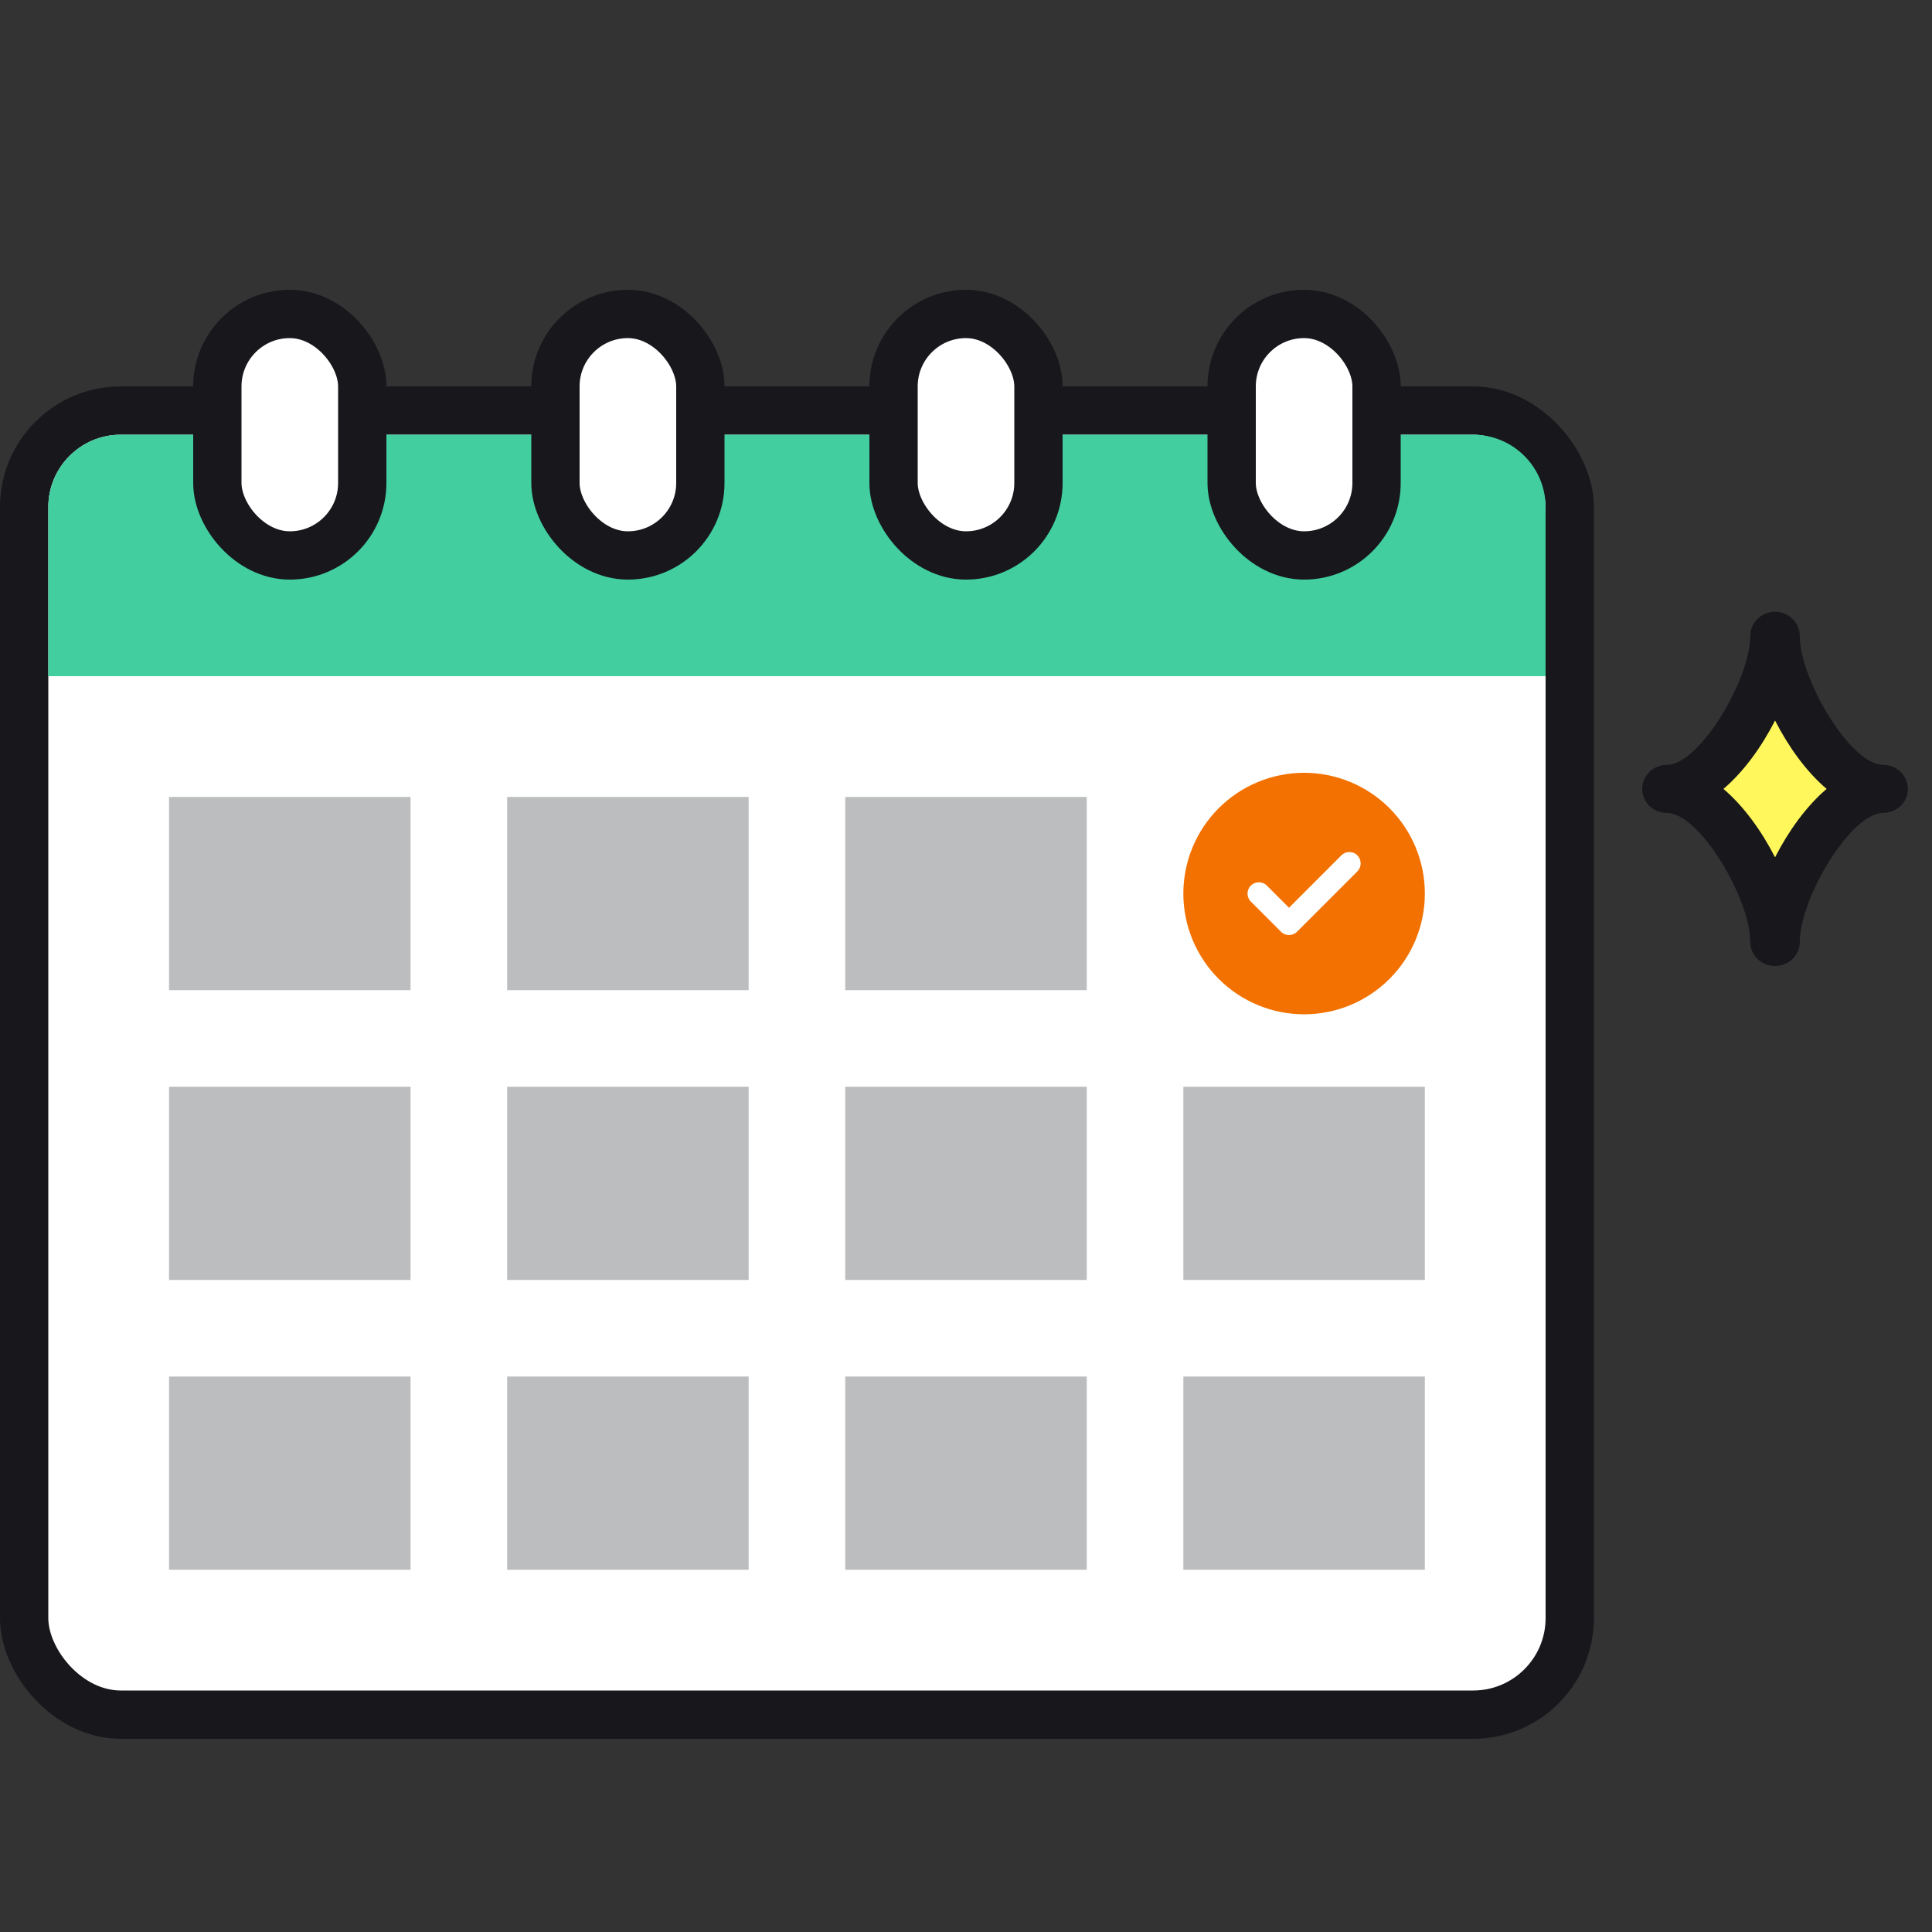
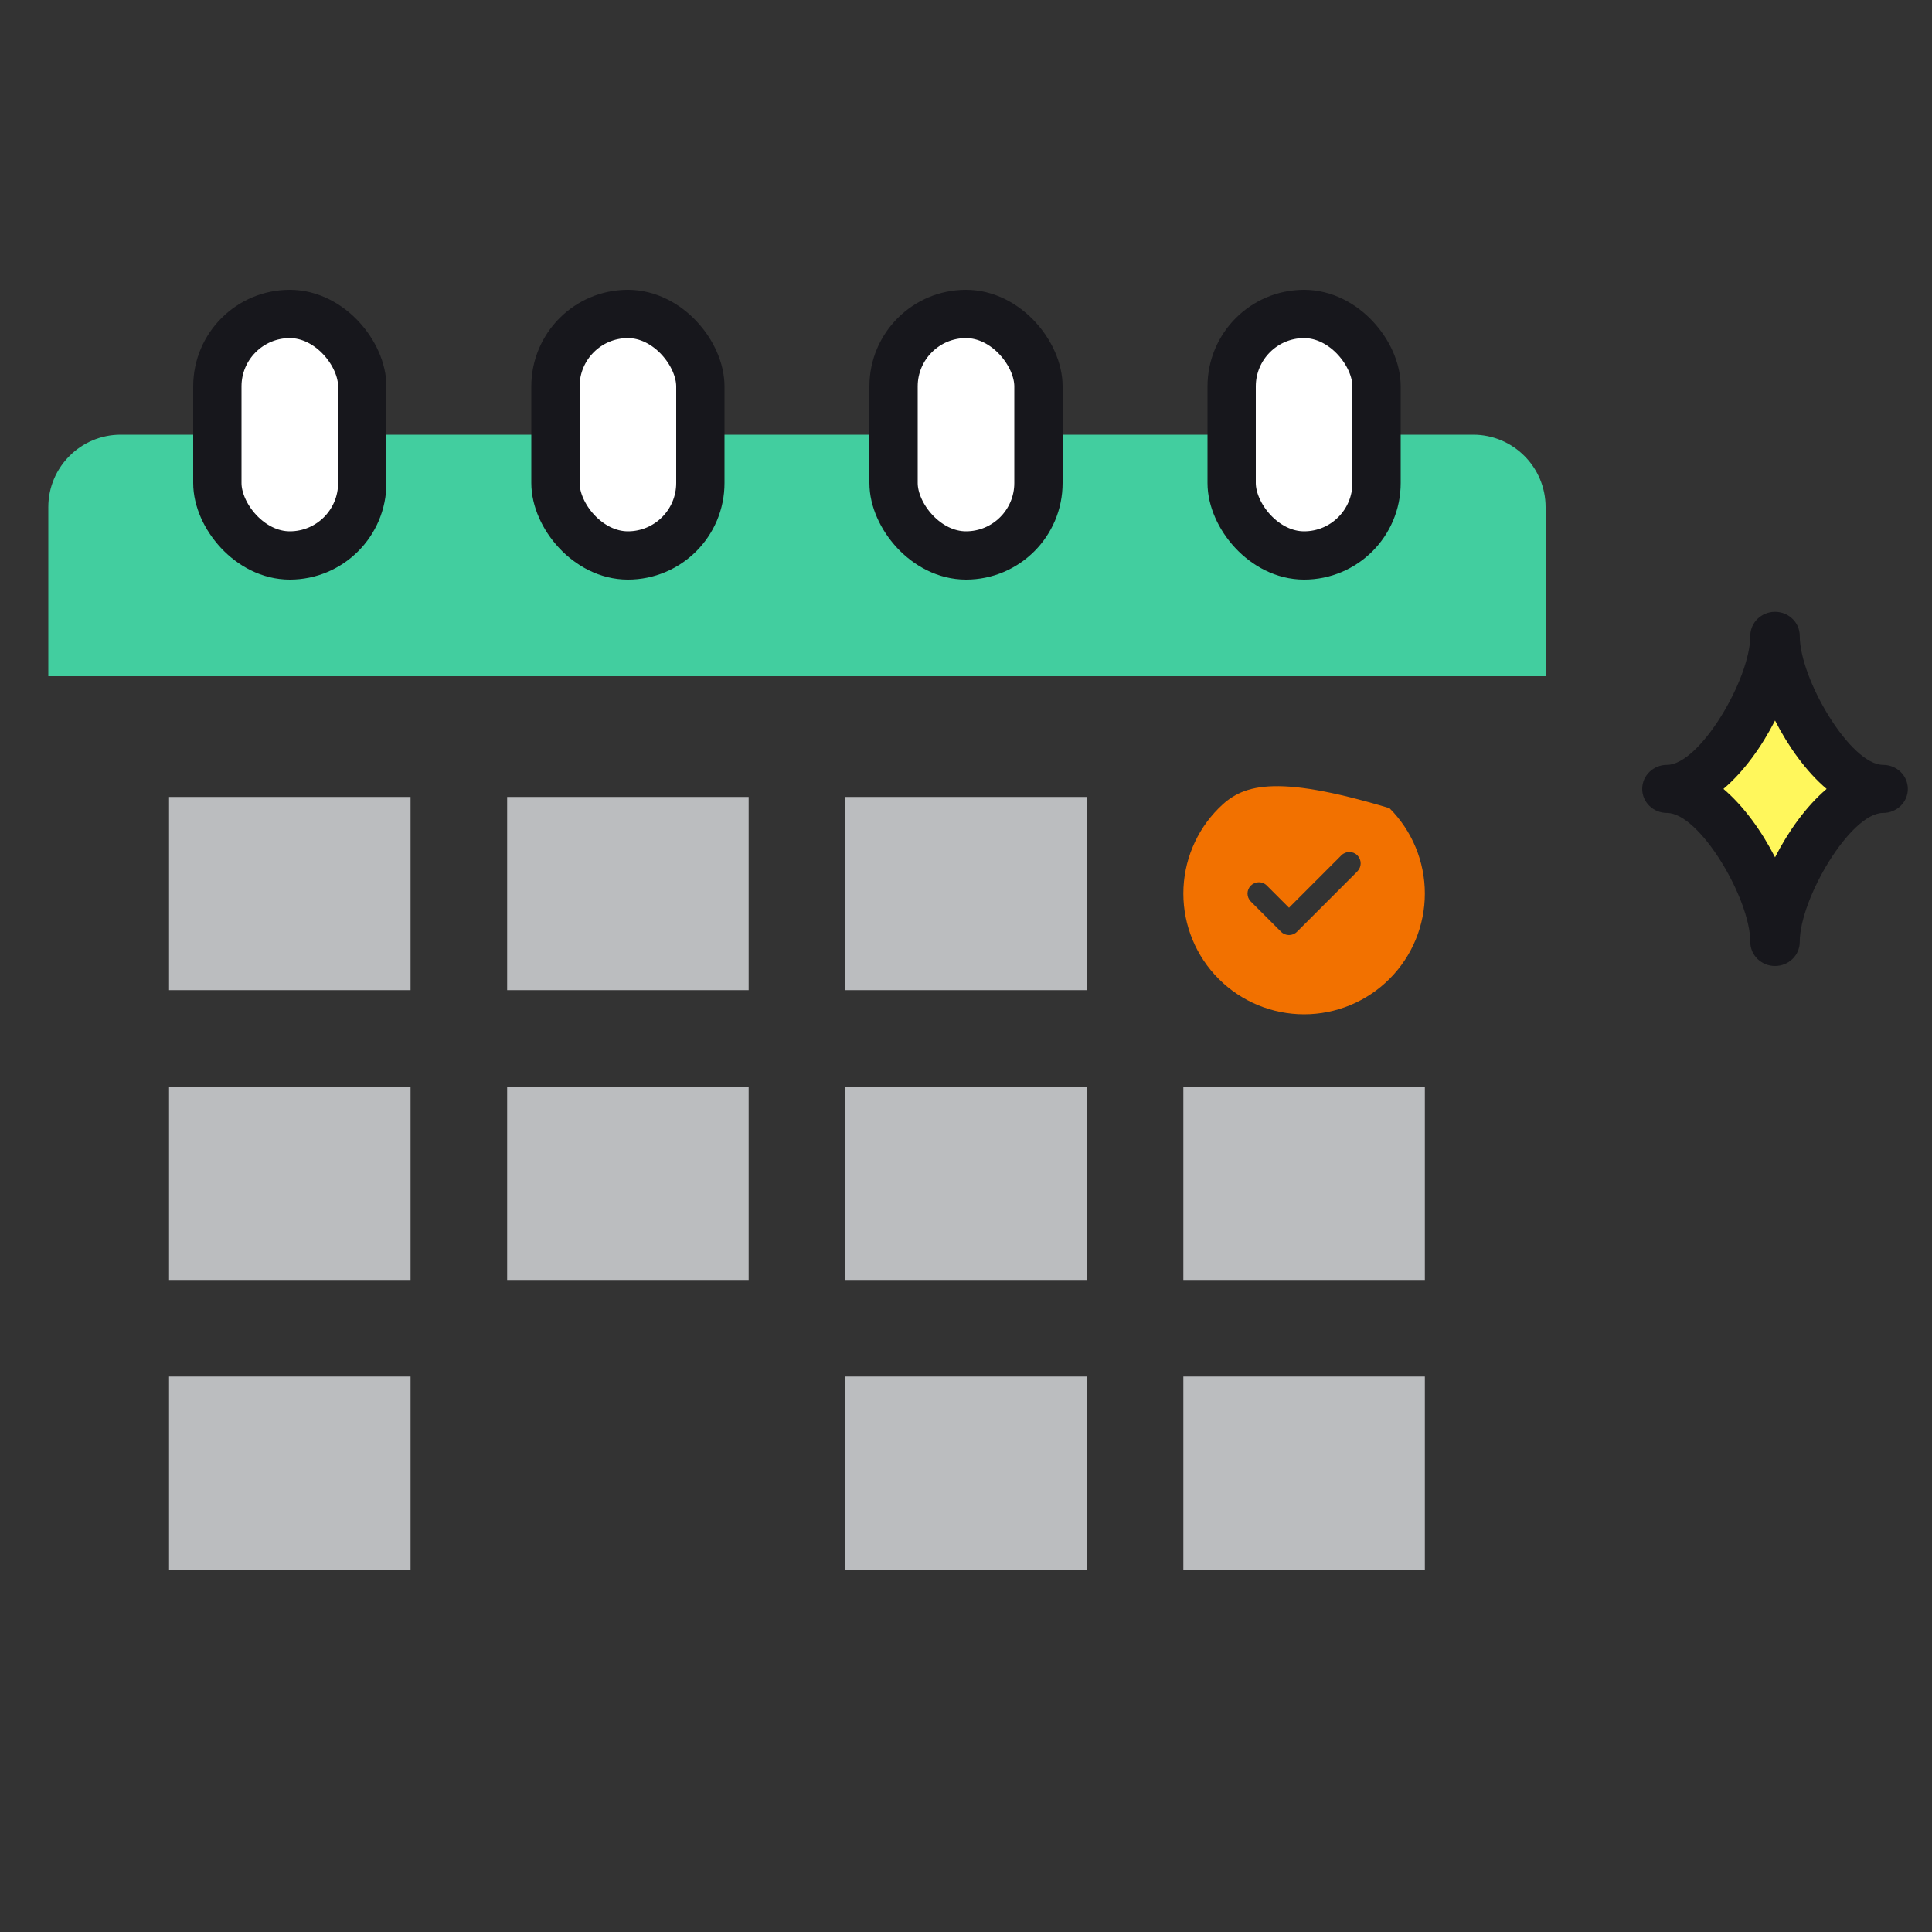
<svg xmlns="http://www.w3.org/2000/svg" width="80" height="80" viewBox="0 0 80 80" fill="none">
  <rect x="0" y="0" width="80" height="80" fill="#333333" stroke="none" />
-   <rect x="1" y="17" width="64" height="54" rx="4" fill="white" stroke="#17171C" stroke-width="2" />
  <path d="M2 21C2 19.343 3.343 18 5 18H61C62.657 18 64 19.343 64 21V28H2V21Z" fill="#42CE9F" />
  <rect x="7" y="33" width="10" height="8" fill="#BBBDBF" />
  <rect x="7" y="45" width="10" height="8" fill="#BBBDBF" />
  <rect x="7" y="57" width="10" height="8" fill="#BBBDBF" />
  <rect x="21" y="33" width="10" height="8" fill="#BBBDBF" />
  <rect x="21" y="45" width="10" height="8" fill="#BBBDBF" />
-   <rect x="21" y="57" width="10" height="8" fill="#BBBDBF" />
  <rect x="35" y="33" width="10" height="8" fill="#BBBDBF" />
  <rect x="35" y="45" width="10" height="8" fill="#BBBDBF" />
  <rect x="35" y="57" width="10" height="8" fill="#BBBDBF" />
  <rect x="49" y="45" width="10" height="8" fill="#BBBDBF" />
  <rect x="49" y="57" width="10" height="8" fill="#BBBDBF" />
  <g clip-path="url(#clip0_8866_2328)">
-     <path d="M54 42C55.326 42 56.598 41.473 57.535 40.535C58.473 39.598 59 38.326 59 37C59 35.674 58.473 34.402 57.535 33.465C56.598 32.527 55.326 32 54 32C52.674 32 51.402 32.527 50.465 33.465C49.527 34.402 49 35.674 49 37C49 38.326 49.527 39.598 50.465 40.535C51.402 41.473 52.674 42 54 42ZM56.207 36.082L53.707 38.582C53.523 38.766 53.227 38.766 53.045 38.582L51.795 37.332C51.611 37.148 51.611 36.852 51.795 36.67C51.978 36.488 52.275 36.486 52.457 36.67L53.375 37.588L55.543 35.418C55.727 35.234 56.023 35.234 56.205 35.418C56.387 35.602 56.389 35.898 56.205 36.08L56.207 36.082Z" fill="#F27100" />
+     <path d="M54 42C55.326 42 56.598 41.473 57.535 40.535C58.473 39.598 59 38.326 59 37C59 35.674 58.473 34.402 57.535 33.465C52.674 32 51.402 32.527 50.465 33.465C49.527 34.402 49 35.674 49 37C49 38.326 49.527 39.598 50.465 40.535C51.402 41.473 52.674 42 54 42ZM56.207 36.082L53.707 38.582C53.523 38.766 53.227 38.766 53.045 38.582L51.795 37.332C51.611 37.148 51.611 36.852 51.795 36.67C51.978 36.488 52.275 36.486 52.457 36.67L53.375 37.588L55.543 35.418C55.727 35.234 56.023 35.234 56.205 35.418C56.387 35.602 56.389 35.898 56.205 36.08L56.207 36.082Z" fill="#F27100" />
  </g>
  <rect x="9" y="13" width="6" height="10" rx="3" fill="white" stroke="#17171C" stroke-width="2" />
  <rect x="23" y="13" width="6" height="10" rx="3" fill="white" stroke="#17171C" stroke-width="2" />
  <rect x="37" y="13" width="6" height="10" rx="3" fill="white" stroke="#17171C" stroke-width="2" />
  <rect x="51" y="13" width="6" height="10" rx="3" fill="white" stroke="#17171C" stroke-width="2" />
  <path d="M73.5 39.005C73.5 36.892 75.801 32.666 77.975 32.666C75.801 32.666 73.5 28.441 73.5 26.328C73.5 28.441 71.199 32.666 69.025 32.666C71.199 32.666 73.5 36.892 73.5 39.005Z" fill="#FFF75C" />
  <path d="M73.5 40C72.935 40 72.476 39.555 72.476 39.005C72.476 37.212 70.379 33.662 69.024 33.662C68.458 33.662 68 33.217 68 32.667C68 32.117 68.458 31.672 69.024 31.672C70.379 31.672 72.476 28.122 72.476 26.328C72.476 25.779 72.934 25.334 73.5 25.334C74.066 25.334 74.524 25.779 74.524 26.328C74.524 28.122 76.621 31.672 77.976 31.672C78.542 31.672 79 32.117 79 32.667C79 33.217 78.542 33.662 77.976 33.662C76.621 33.662 74.524 37.212 74.524 39.005C74.524 39.554 74.066 40 73.5 40ZM71.364 32.667C72.213 33.389 72.952 34.424 73.501 35.5C74.05 34.424 74.788 33.389 75.637 32.667C74.788 31.946 74.05 30.911 73.501 29.835C72.952 30.911 72.213 31.946 71.364 32.667Z" fill="#17171C" />
  <defs>
    <clipPath id="clip0_8866_2328">
      <rect width="10" height="10" fill="white" transform="translate(49 32)" />
    </clipPath>
  </defs>
</svg>